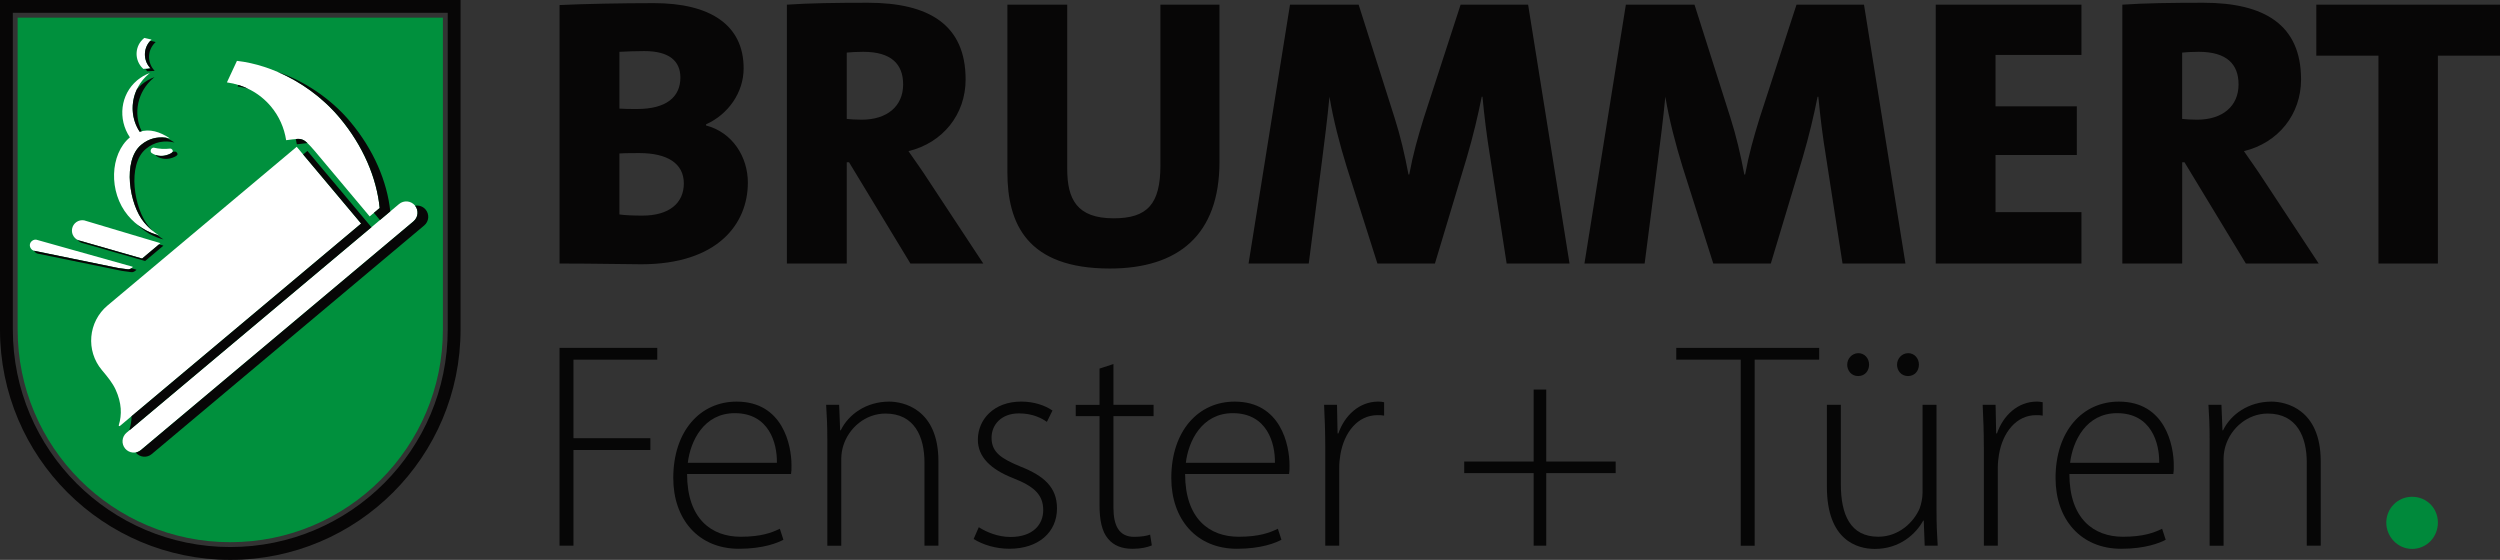
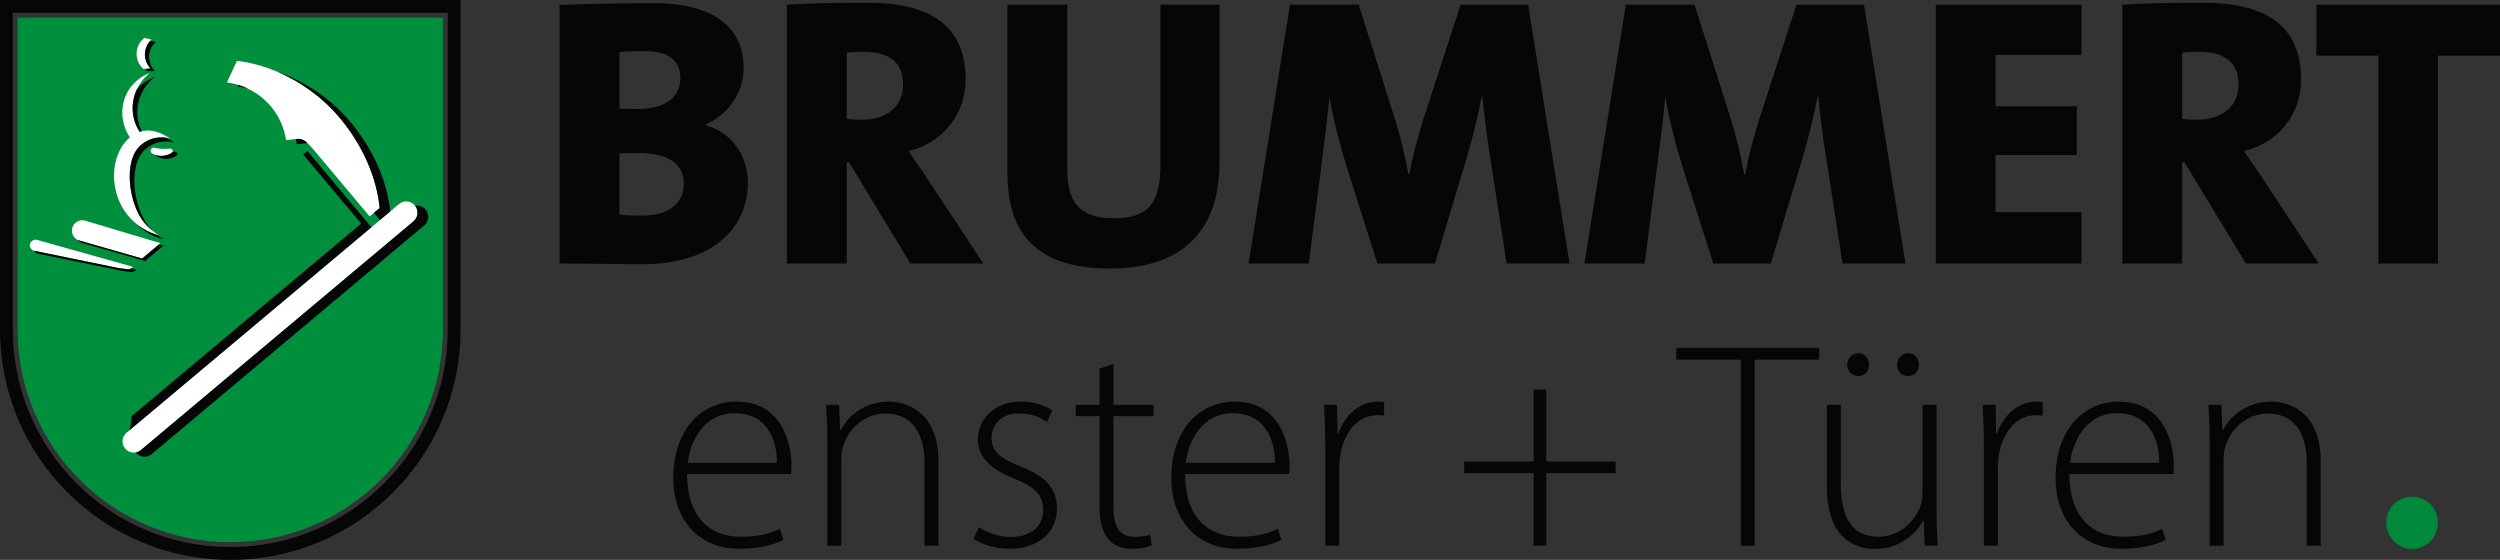
<svg xmlns="http://www.w3.org/2000/svg" id="Ebene_1" viewBox="0 0 900 201.55">
  <rect x="0" y="0" width="900" height="201.55" fill="#333333" stroke="none" />
  <defs>
    <style>
      .cls-1 {
        fill: #00893b;
      }

      .cls-2 {
        fill: #fff;
      }

      .cls-2, .cls-3, .cls-4 {
        fill-rule: evenodd;
      }

      .cls-5 {
        fill: #060606;
      }

      .cls-3 {
        fill: #070606;
      }

      .cls-4 {
        fill: #00903d;
      }
    </style>
  </defs>
  <g>
    <path class="cls-1" d="M868.35,178.84c-5.23,0-9.29,4.26-9.29,9.29s4.06,9.48,9.29,9.48,9.29-4.26,9.29-9.48-4.06-9.29-9.29-9.29Z" />
    <g>
-       <path class="cls-5" d="M201.44,125.24h35.18v4.25h-30.17v28.26h27.68v4.25h-27.68v34.44h-5.02v-71.21Z" />
      <path class="cls-5" d="M247.35,170.62c0,16.19,8.82,22.61,19.28,22.61,7.4,0,11.23-1.48,14.11-2.88l1.29,3.96c-1.95,1.06-7.16,3.25-16.01,3.25-14.58,0-23.64-10.62-23.64-25.46,0-16.93,9.69-27.52,22.8-27.52,16.61,0,19.76,15.61,19.76,22.93,0,1.43,0,2.22-.16,3.12h-37.43ZM279.68,166.6c.13-7.08-2.83-17.86-15.16-17.86-11.15,0-15.98,10.04-16.91,17.86h32.07Z" />
      <path class="cls-5" d="M297.83,157.86c0-4.65-.16-8.14-.42-12.12h4.68l.37,9.17h.21c2.77-5.71,9.14-10.33,17.46-10.33,4.83,0,17.7,2.48,17.7,21.47v30.4h-5.02v-29.95c0-9.25-3.57-17.62-14.05-17.62-7.13,0-13.21,5.1-15.21,11.68-.37,1.22-.69,2.93-.69,4.52v31.38h-5.02v-38.59Z" />
      <path class="cls-5" d="M352.37,189.8c2.72,1.72,6.81,3.51,11.41,3.51,7.98,0,11.78-4.38,11.78-9.67,0-5.57-3.35-8.56-10.67-11.44-8.29-3.22-12.86-7.74-12.86-13.89,0-7.32,5.76-13.74,15.61-13.74,4.68,0,8.61,1.4,11.25,3.22l-2.01,4.09c-1.74-1.24-5.02-3.06-10.04-3.06-6.45,0-9.88,4.15-9.88,8.77,0,5.31,3.59,7.55,10.51,10.41,8.19,3.25,13.05,7.32,13.05,15,0,8.69-6.74,14.55-17.12,14.55-4.89,0-9.51-1.4-12.89-3.51l1.85-4.25Z" />
      <path class="cls-5" d="M400.84,131.05v14.69h14.45v4.07h-14.45v32.96c0,6.45,2.01,10.49,7.45,10.49,2.61,0,4.46-.34,5.76-.79l.61,3.88c-1.64.69-3.94,1.22-7,1.22-3.7,0-6.76-1.16-8.74-3.59-2.3-2.67-3.09-6.92-3.09-12.1v-32.07h-8.56v-4.07h8.56v-13.05l5.02-1.64Z" />
      <path class="cls-5" d="M426.64,170.62c0,16.19,8.82,22.61,19.28,22.61,7.4,0,11.23-1.48,14.11-2.88l1.29,3.96c-1.95,1.06-7.16,3.25-16.01,3.25-14.58,0-23.64-10.62-23.64-25.46,0-16.93,9.69-27.52,22.8-27.52,16.61,0,19.76,15.61,19.76,22.93,0,1.43,0,2.22-.16,3.12h-37.43ZM458.97,166.6c.13-7.08-2.83-17.86-15.16-17.86-11.15,0-15.98,10.04-16.91,17.86h32.07Z" />
      <path class="cls-5" d="M477.09,160.95c0-5.07-.16-10.3-.42-15.22h4.65l.21,10.3h.29c2.22-6.42,7.45-11.46,14.4-11.46.71,0,1.43.08,2.06.24v4.81c-.77-.16-1.48-.16-2.43-.16-6.95,0-11.94,6.05-13.31,14.18-.26,1.48-.42,3.17-.42,4.81v28h-5.02v-35.5Z" />
      <path class="cls-5" d="M556.65,140.24v25.91h24.99v4.17h-24.99v26.12h-4.54v-26.12h-24.99v-4.17h24.99v-25.91h4.54Z" />
      <path class="cls-5" d="M626.67,129.47h-23.22v-4.23h51.45v4.23h-23.22v66.99h-5.02v-66.99Z" />
      <path class="cls-5" d="M697.15,184.06c0,4.52.16,8.51.42,12.39h-4.68l-.34-9.01h-.21c-2.56,4.68-8.32,10.17-17.41,10.17-6.45,0-17.25-3.2-17.25-22.35v-29.53h5.02v28.5c0,11.07,3.41,18.99,13.47,18.99,7.37,0,12.81-5.18,14.95-10.3.53-1.59,1-3.54,1-5.6v-31.59h5.02v38.33ZM665,131.26c0-2.17,1.74-4.12,4.01-4.12s3.86,1.88,3.86,4.12-1.48,4.12-3.94,4.12-3.94-1.98-3.94-4.12ZM682.94,131.26c0-2.17,1.74-4.12,4.01-4.12s3.86,1.88,3.86,4.12-1.48,4.12-3.94,4.12-3.94-1.98-3.94-4.12Z" />
      <path class="cls-5" d="M714.18,160.95c0-5.07-.16-10.3-.42-15.22h4.65l.21,10.3h.29c2.22-6.42,7.45-11.46,14.4-11.46.71,0,1.43.08,2.06.24v4.81c-.77-.16-1.48-.16-2.43-.16-6.95,0-11.94,6.05-13.31,14.18-.26,1.48-.42,3.17-.42,4.81v28h-5.02v-35.5Z" />
      <path class="cls-5" d="M744.98,170.62c0,16.19,8.82,22.61,19.28,22.61,7.4,0,11.23-1.48,14.1-2.88l1.29,3.96c-1.95,1.06-7.16,3.25-16.01,3.25-14.58,0-23.64-10.62-23.64-25.46,0-16.93,9.69-27.52,22.8-27.52,16.62,0,19.76,15.61,19.76,22.93,0,1.43,0,2.22-.16,3.12h-37.43ZM777.31,166.6c.13-7.08-2.83-17.86-15.16-17.86-11.15,0-15.98,10.04-16.91,17.86h32.07Z" />
      <path class="cls-5" d="M795.46,157.86c0-4.65-.16-8.14-.42-12.12h4.68l.37,9.17h.21c2.77-5.71,9.14-10.33,17.46-10.33,4.83,0,17.7,2.48,17.7,21.47v30.4h-5.02v-29.95c0-9.25-3.57-17.62-14.05-17.62-7.13,0-13.21,5.1-15.21,11.68-.37,1.22-.69,2.93-.69,4.52v31.38h-5.02v-38.59Z" />
    </g>
  </g>
  <g>
    <path class="cls-4" d="M159.44,118.65c0,42.27-34.27,76.54-76.54,76.54S6.35,160.92,6.35,118.65V6.35h153.09v112.3Z" />
    <path class="cls-2" d="M46.76,49.45c-4.44-6.59-3.42-15.47,2.62-20.54,1.4-1.17,2.94-2.04,4.57-2.63l-.39.32c-6.32,5.29-7.61,14.3-3.27,20.84,3.53-1.16,7.24-.05,10.86,2.38-3.61-.84-7.2-.31-10.37,2.34-6.71,5.62-4.32,21.45,1.13,27.94,1.57,1.87,3.36,3.41,5.27,4.6-4.04-.99-8-3.4-11.09-7.08-7.12-8.5-6.51-22.15.63-28.14l.05-.04Z" />
    <path class="cls-2" d="M55.32,53.15c1.89.46,3.9.58,5.95.34,0,0,.74-.06.94.85.11.5-.89.97-.89.97-2.29,1.15-4.78,1.07-6.67-.19,0,0-.6-.35-.35-1.16.27-.85,1.02-.8,1.02-.8Z" />
    <path class="cls-2" d="M50.87,24.05c-2.58-3.07-2.18-7.65.89-10.23l.21-.17,2.58.6c-2.88,2.57-3.2,7-.69,10,.11.13.21.24.32.36l-2.61.18c-.25-.23-.49-.48-.71-.74Z" />
    <path class="cls-2" d="M45.06,161.49c-1.44-1.72-1.22-4.27.5-5.72l98.09-82.31c1.71-1.44,4.27-1.22,5.71.5,1.44,1.71,1.22,4.27-.5,5.71l-98.1,82.31c-1.72,1.44-4.27,1.22-5.71-.5Z" />
-     <path class="cls-2" d="M42.81,153.32c-.07-.07-.08-.17-.05-.25,1.18-3.77,1.05-8.03-1.14-12.81-1.1-2.38-2.69-4.35-4.94-7.03-5.86-6.98-4.95-17.39,2.03-23.25l68.1-57.14,23.19,27.64-86.84,72.87c-.11.09-.27.08-.36-.03Z" />
    <path class="cls-2" d="M103.01,50.47c-.68-4.38-2.49-8.58-5.48-12.15-4.12-4.9-9.78-7.81-15.84-8.66l3.61-7.75c12.93,1.47,27.15,8.77,36.97,20.47,8.5,10.14,13.36,21.74,14.42,32.51l-3.61,3.02-19.79-23.57s-2.61-3.12-3.77-3.76c-.73-.46-1.67-.61-2.3-.58-1.01.06-2.57.25-4.21.47Z" />
    <path class="cls-2" d="M28.99,86.72c-2.04-.36-3.4-2.3-3.04-4.35.36-2.04,2.31-3.4,4.35-3.04l27.45,8.21-6.59,5.53-22.17-6.36Z" />
    <path class="cls-2" d="M12.35,90.29c-1.02-.17-1.77-1.32-1.58-2.34.17-1.02,1.3-1.84,2.32-1.66l34.57,9.71s.24.07.13.16c-.55.47-1.08.87-1.79.78-3.07-.38-3.43-.46-3.43-.46l-30.22-6.19Z" />
    <path class="cls-3" d="M62.16,54.65l.8-.07s.73-.06.94.85c.11.5-.89.97-.89.97-2.28,1.14-4.78,1.07-6.67-.19,0,0-.22-.13-.34-.42,1.65.57,3.55.42,5.33-.47,0,0,.62-.29.83-.66ZM59.71,49.56c1.04.46,2.08,1.04,3.12,1.74-3.61-.84-7.2-.31-10.37,2.35-6.7,5.62-4.31,21.45,1.13,27.94.5.6,1.03,1.17,1.58,1.7-1.16-.92-2.25-1.98-3.26-3.18-5.44-6.49-7.83-22.32-1.13-27.94,2.74-2.3,5.81-3,8.93-2.6ZM58.86,86.2c-3.37-.83-6.7-2.65-9.51-5.38,2.24,1.78,4.71,3.03,7.23,3.74.73.6,1.5,1.15,2.28,1.64ZM13.64,91.32c-.58-.1-1.08-.51-1.36-1.04l30.29,6.21s.36.08,3.43.46c.49.06.89-.11,1.28-.38l1.67.47s.24.06.13.16c-.56.46-1.09.87-1.79.78-3.07-.39-3.43-.47-3.43-.47l-30.21-6.19ZM30.08,87.61c-.9-.16-1.67-.63-2.22-1.28.34.18.72.32,1.13.39l22.17,6.36,6.1-5.12,1.58.47-6.59,5.53-22.16-6.36ZM106.86,51.94c-.1-.63-.22-1.26-.37-1.89l.72-.05c.63-.03,1.57.11,2.3.58.31.17.72.52,1.15.93-1,.08-2.38.24-3.81.44ZM89.32,31.95c-1.24-.36-2.51-.64-3.79-.82l.26-.57c1.21.37,2.39.83,3.53,1.38ZM46.62,154.54c.47-1.49.73-3.06.74-4.71l82.65-69.35-20.87-24.87,1.53-1.28,23.05,27.47-87.03,73.03c-.08-.1-.1-.2-.06-.28ZM52.35,24.94l1.84-.33c-.11-.11-.22-.23-.32-.36-2.38-2.84-2.22-6.95.24-9.56l1.94.45c-2.89,2.57-3.21,7.01-.69,10l.32.36-2.61.18c-.25-.23-.49-.47-.71-.74ZM50.29,47.44c-3.04-4.59-3.31-10.39-1.02-15.27.54-.64,1.14-1.23,1.79-1.79,1.4-1.17,2.94-2.04,4.57-2.62l-.39.32c-5.78,4.86-7.36,12.83-4.24,19.16-.24.06-.48.13-.71.2ZM126.12,43.86c8.42,10.04,13.27,21.55,14.38,32.24l-3.72,3.12-2.18-2.6,2.08-1.74c-1.06-10.76-5.92-22.37-14.42-32.51-6.2-7.39-14.14-13.01-22.41-16.53,9.63,3.3,19.12,9.49,26.28,18.02ZM148.86,79.67c1.69-1.41,1.93-3.91.57-5.62,1.37-.23,2.83.25,3.79,1.39,1.44,1.72,1.22,4.27-.5,5.72l-98.1,82.31c-1.71,1.44-4.27,1.22-5.71-.5.62-.2,1.28-.5,1.86-.98l98.1-82.31Z" />
    <path class="cls-3" d="M0,0h165.8v118.65c0,45.78-37.11,82.9-82.9,82.9S0,164.43,0,118.65V0ZM161.18,4.62v114.03c0,43.23-35.05,78.28-78.28,78.28S4.62,161.88,4.62,118.65V4.62h156.56Z" />
  </g>
  <path class="cls-3" d="M246.18,66.02c0,7.19-5.38,11.6-14.91,11.6-3.31,0-6.49-.14-8.28-.42v-21.95c1.66-.14,6.07-.14,7.18-.14,10.08,0,16.01,3.73,16.01,10.91ZM269.23,65.74c0-9.25-5.52-18.09-15.05-20.57v-.41c8.01-3.6,13.53-11.46,13.53-20.16,0-15.6-12-23.47-32.3-23.47-11.46,0-25.41.27-33.97.69v93.05c13.53,0,23.89.27,29.41.27,27.47,0,38.38-14.5,38.38-29.4ZM353.98,94.87l-19.74-29.96c-2.21-3.45-4.7-6.9-7.19-10.49,12.43-3.04,20.57-13.26,20.57-25.82,0-19.74-13.26-27.61-35.21-27.61-11.17,0-21.26.14-29.13.69v93.19h21.55v-36.45h.83l22.09,36.45h26.23ZM244.94,27.92c0,7.04-5.11,11.32-15.61,11.32-2.48,0-4.55,0-6.34-.14v-20.44c2.61-.14,5.66-.27,8.97-.27,8.97,0,12.98,3.59,12.98,9.53ZM325.13,30.39c0,7.87-5.8,12.7-14.92,12.7-2.07,0-4.28-.14-5.38-.28v-23.88c1.24-.14,3.72-.28,5.93-.28,10.09,0,14.37,4.42,14.37,11.74ZM439.01,58.29V1.68h-21.26v57.85c0,13.95-4.69,19.06-16.84,19.06-13.26,0-16.71-6.9-16.71-17.81V1.68h-21.54v60.33c0,18.64,7.18,34.66,36.86,34.66,24.72,0,39.49-12.15,39.49-38.38ZM565.03,94.87l-14.91-93.19h-24.3l-13.24,40.73c-2.21,7.18-3.87,12.98-5.25,20.43h-.27c-1.38-7.32-2.9-13.81-4.97-20.3l-12.98-40.86h-24.71l-14.92,93.19h21.67l4.7-36.45c.97-7.73,1.93-14.91,2.76-23.6,1.38,8.29,3.72,17.26,6.21,25.27l11.05,34.79h20.7l11.46-38.11c2.35-8.01,4.01-15.05,5.39-21.95h.27c.68,7.18,1.52,14.09,2.76,21.67l5.94,38.38h22.64ZM834.73,94.87l-19.74-29.96c-2.21-3.45-4.7-6.9-7.18-10.49,12.42-3.04,20.57-13.26,20.57-25.82,0-19.74-13.26-27.61-35.21-27.61-11.18,0-21.26.14-29.13.69v93.19h21.55v-36.45h.83l22.09,36.45h26.23ZM685.96,94.87l-14.92-93.19h-24.3l-13.25,40.73c-2.21,7.18-3.87,12.98-5.25,20.43h-.28c-1.38-7.32-2.9-13.81-4.96-20.3l-12.98-40.86h-24.71l-14.91,93.19h21.67l4.69-36.45c.97-7.73,1.93-14.91,2.76-23.6,1.38,8.29,3.73,17.26,6.21,25.27l11.05,34.79h20.71l11.46-38.11c2.35-8.01,4-15.05,5.38-21.95h.27c.69,7.18,1.52,14.09,2.77,21.67l5.94,38.38h22.64ZM749.32,94.87v-18.5h-30.93v-20.56h29.27v-17.54h-29.27v-18.5h30.93V1.68h-52.46v93.19h52.46ZM805.88,30.39c0,7.87-5.8,12.7-14.92,12.7-2.08,0-4.28-.14-5.38-.28v-23.88c1.25-.14,3.72-.28,5.94-.28,10.08,0,14.36,4.42,14.36,11.74ZM900,20.04V1.68h-66.13v18.36h22.37v74.83h21.4V20.04h22.37Z" />
</svg>